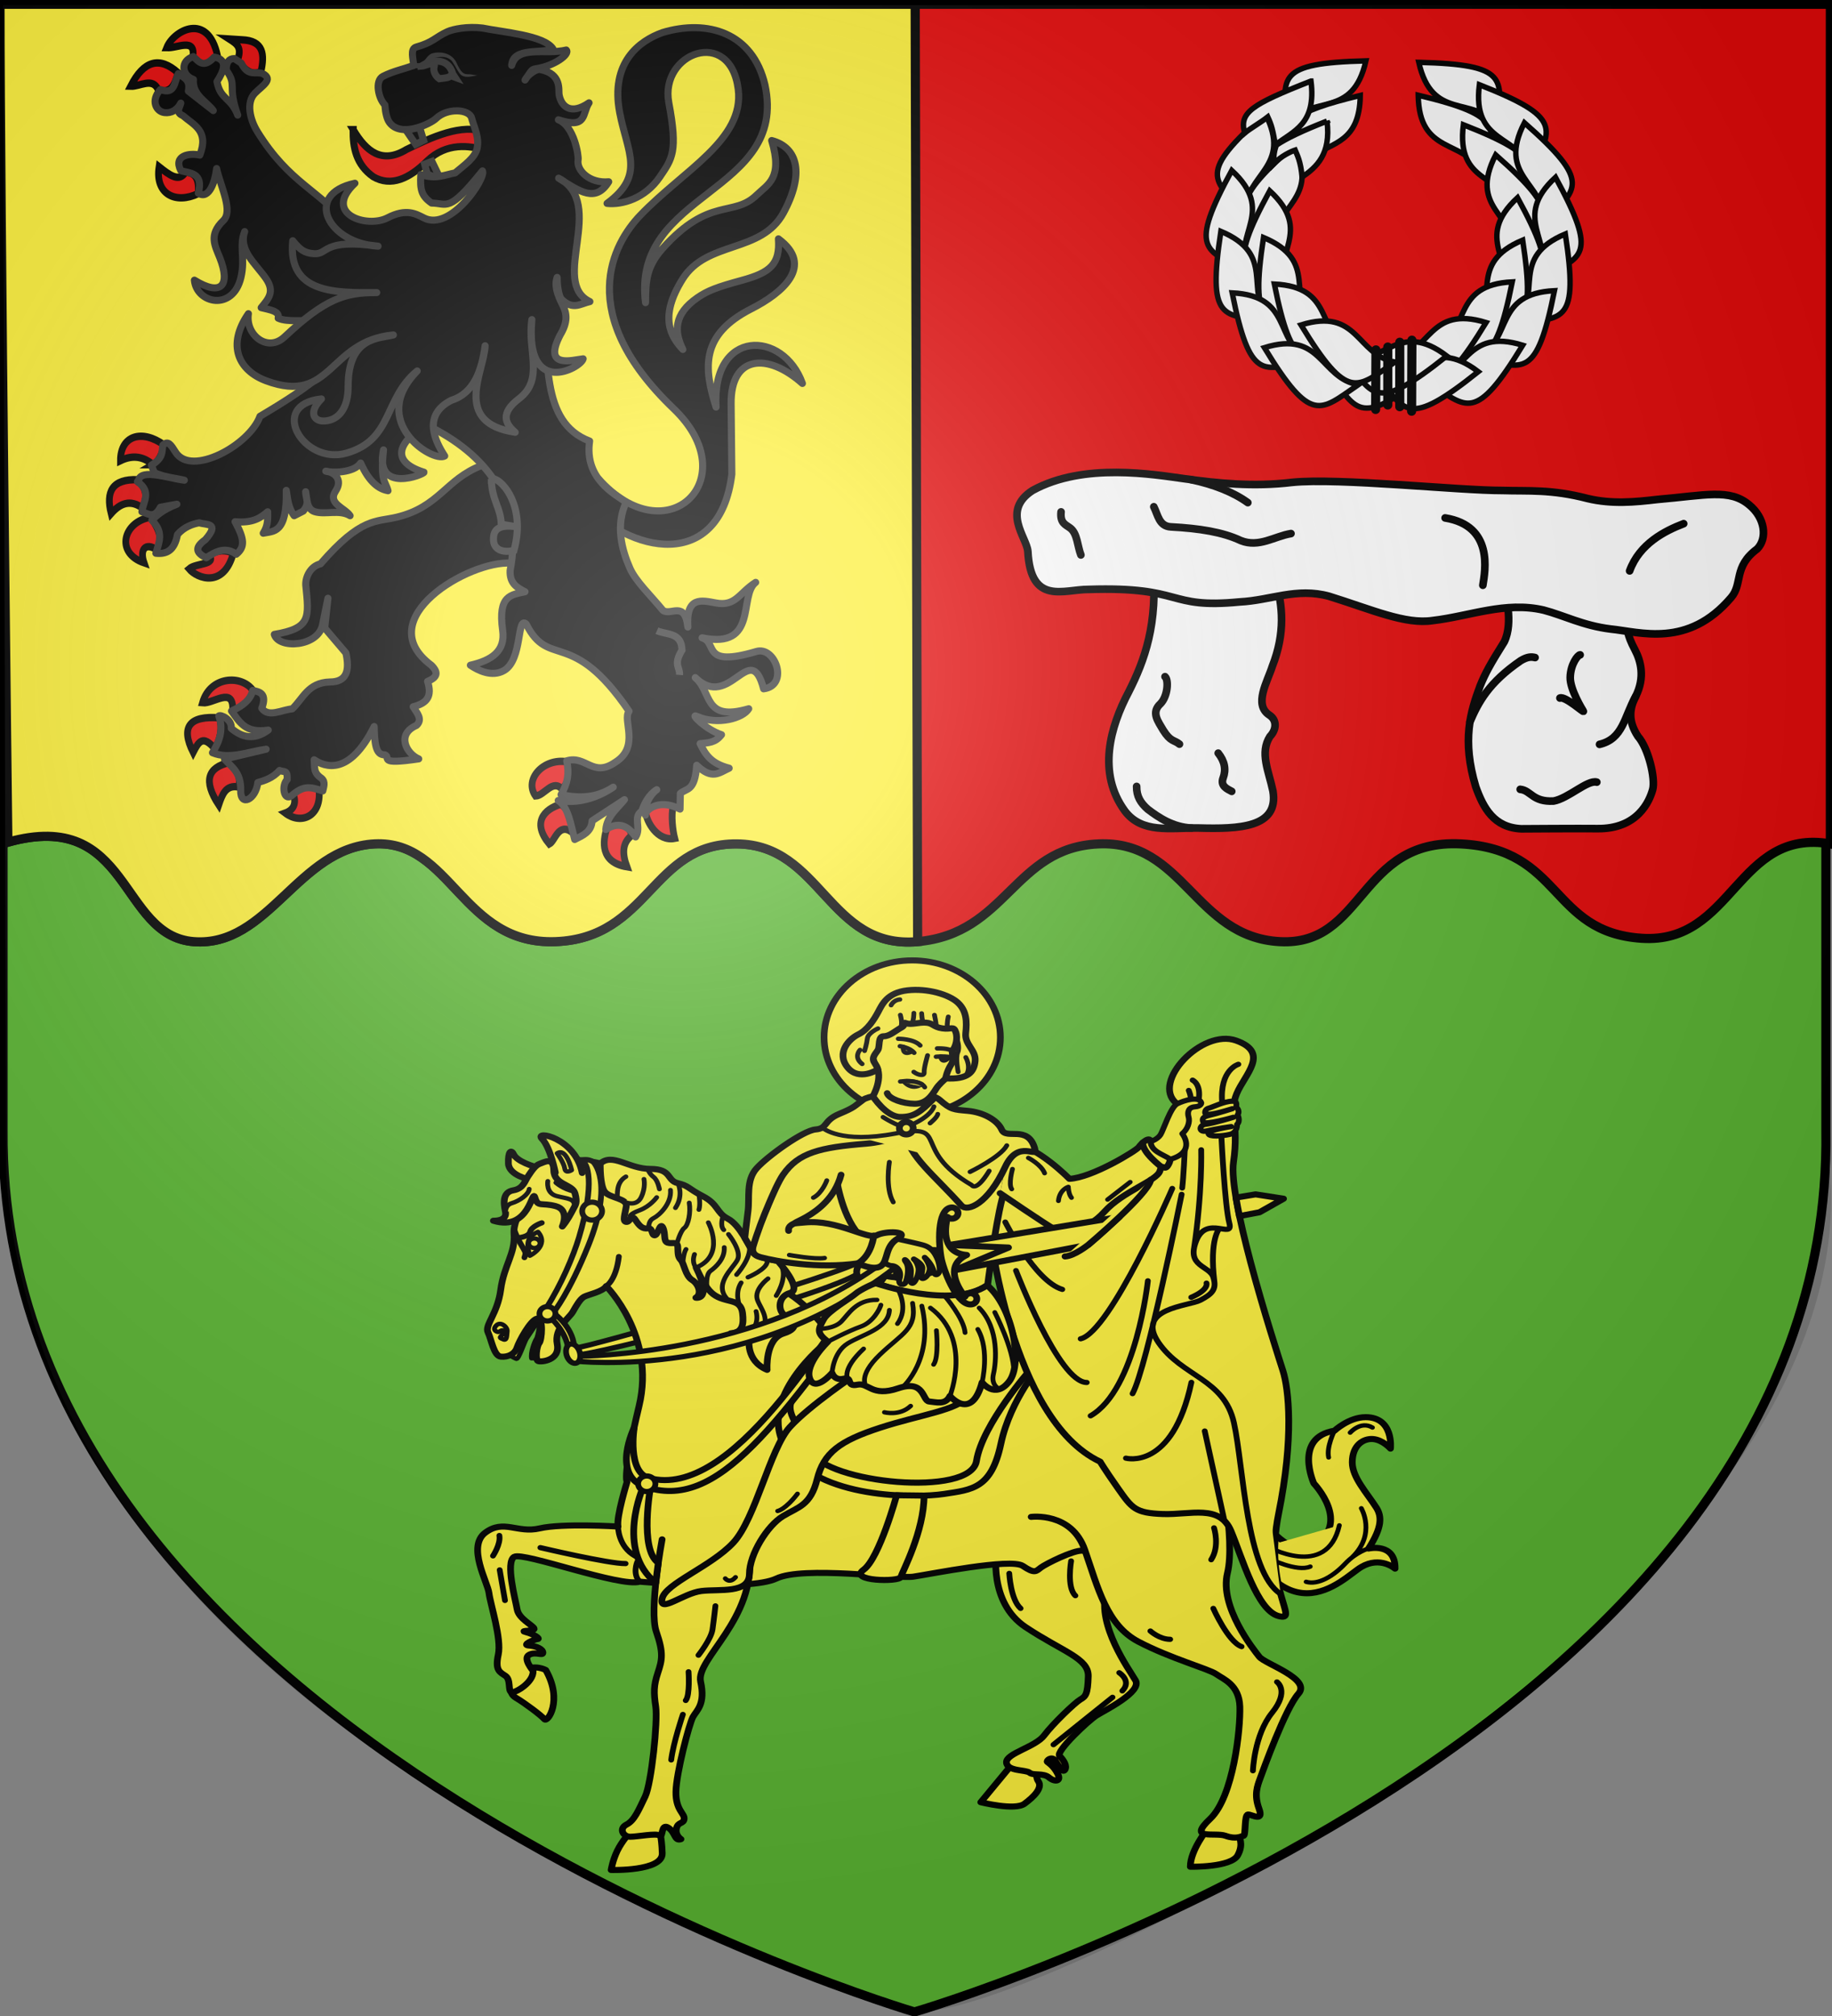
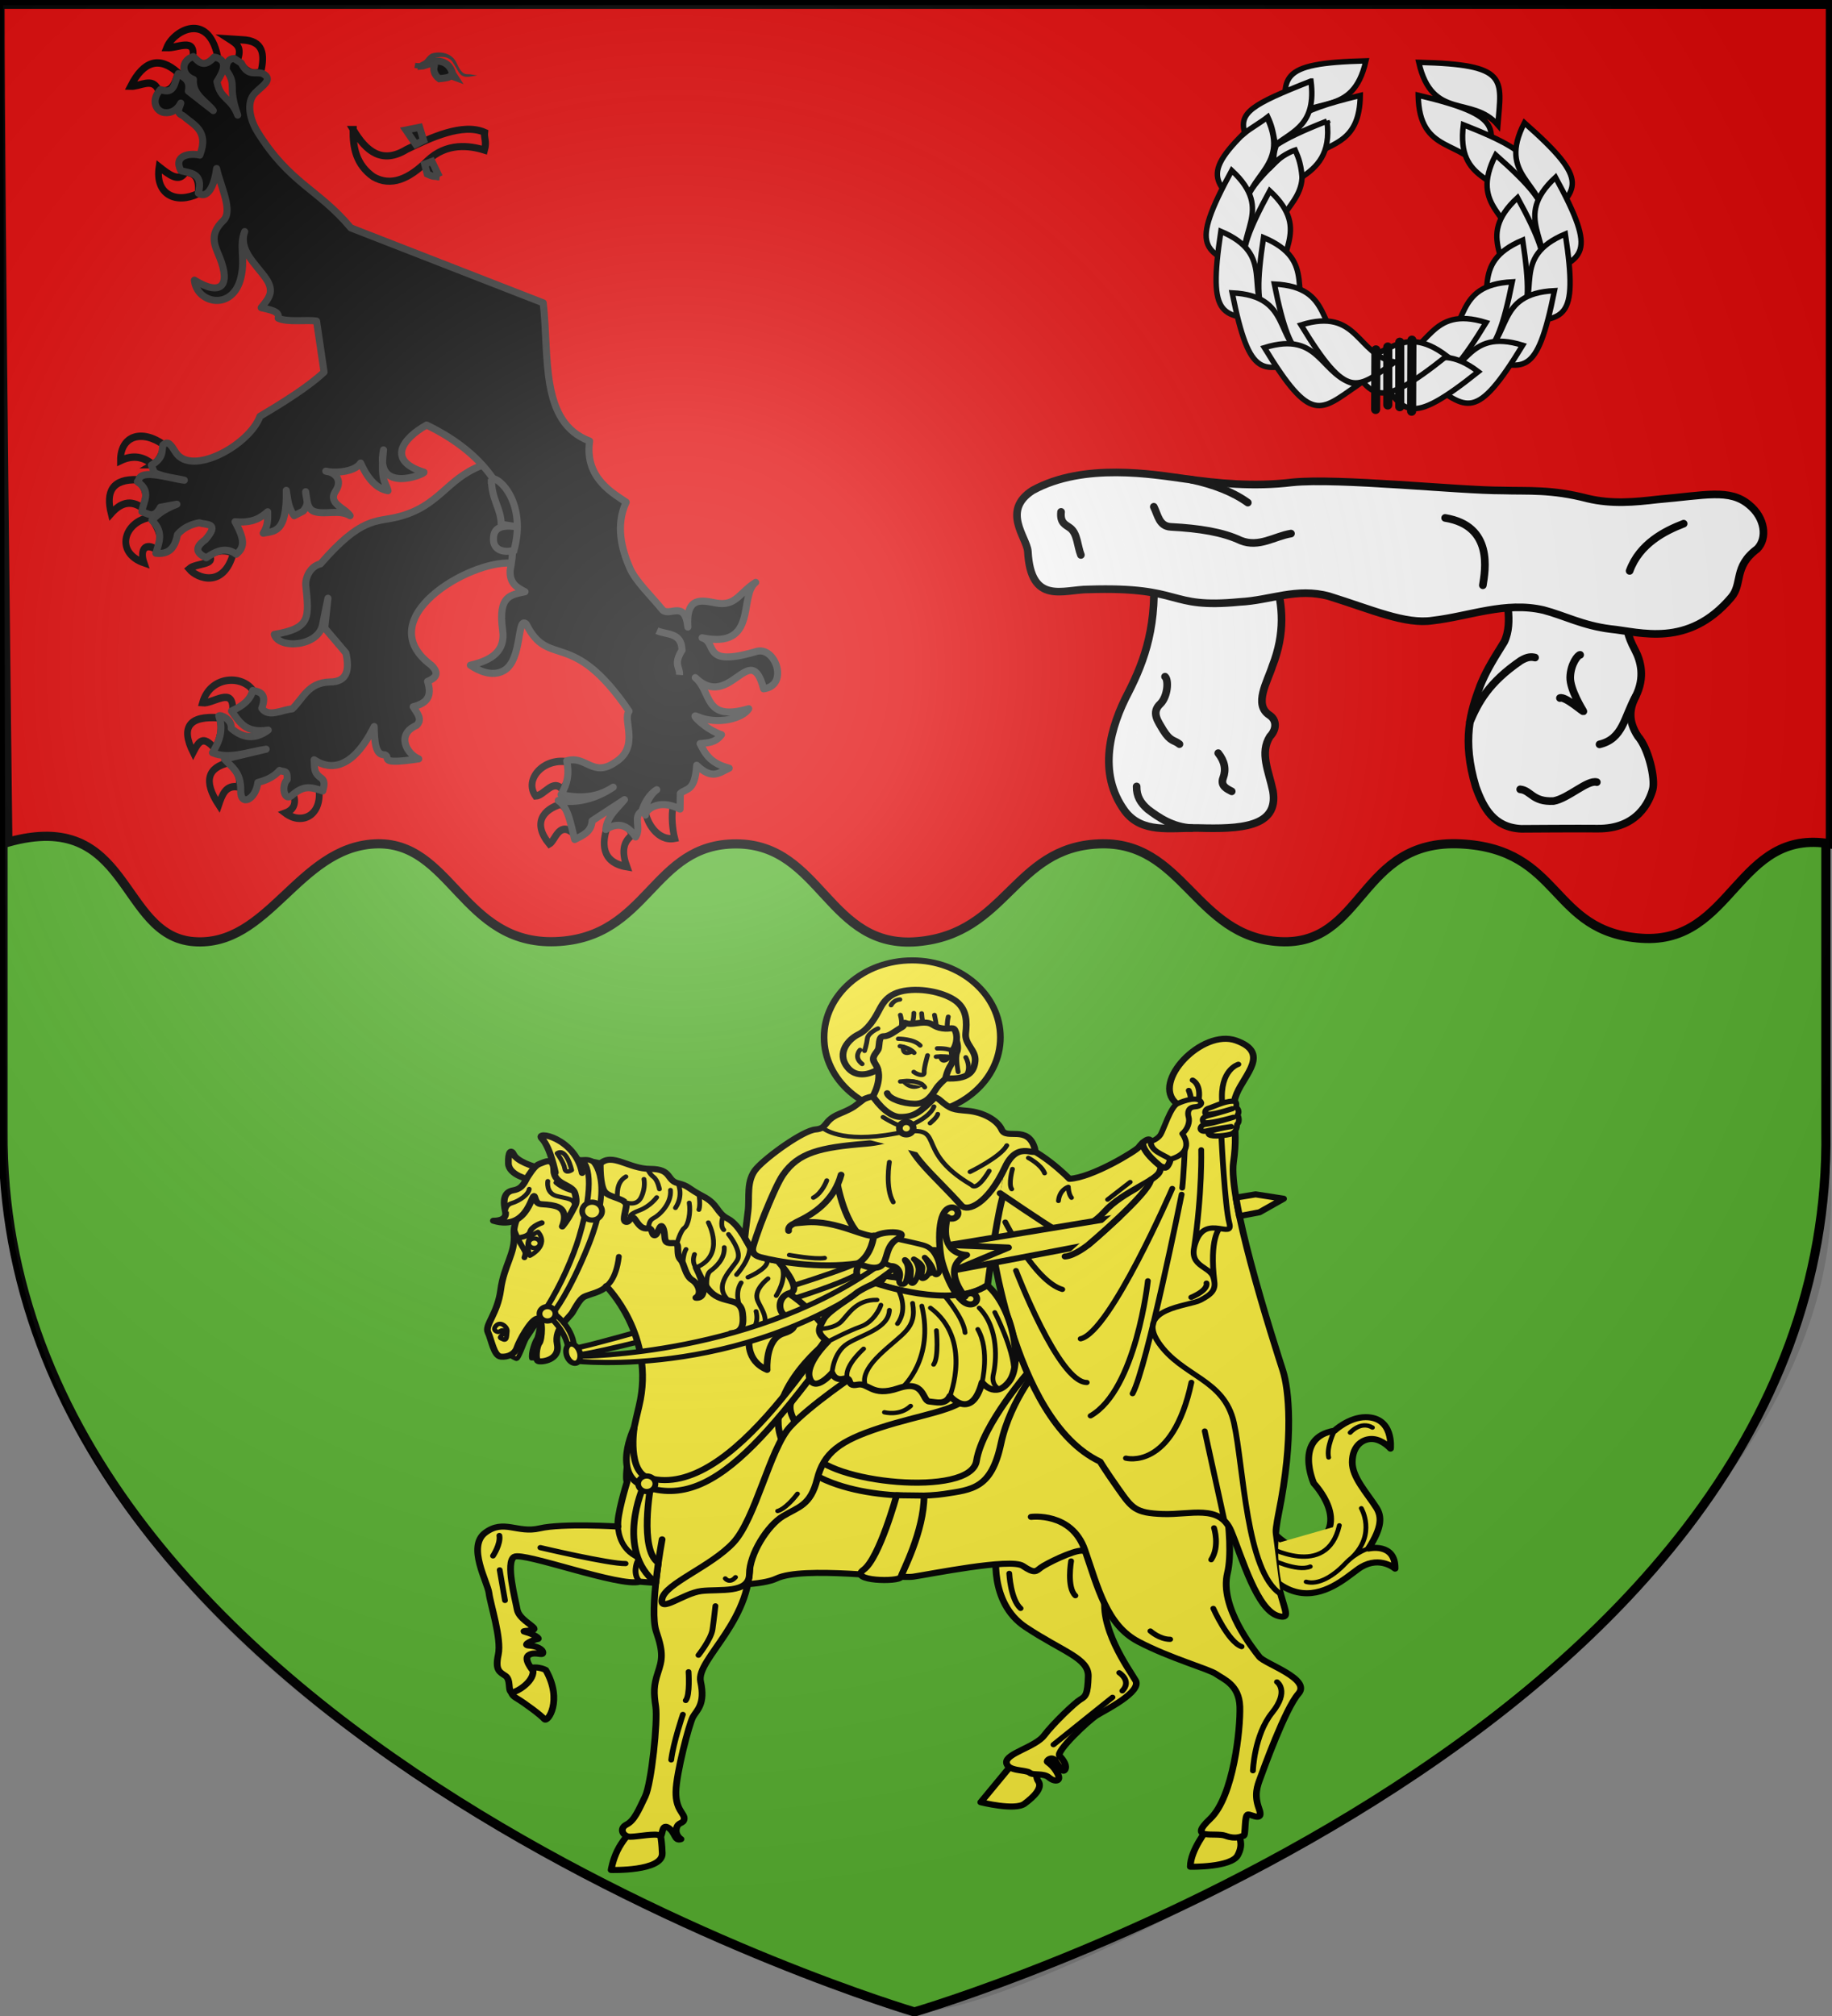
<svg xmlns="http://www.w3.org/2000/svg" width="600" height="660" viewBox="-300 -300 600 660">
  <rect x="-300" y="-300" width="600" height="660" fill="#808080" stroke="none" />
  <radialGradient id="a" cx="221.445" cy="226.331" r="300" gradientTransform="matrix(1.353 0 0 1.349 -76.24 -84.357)" gradientUnits="userSpaceOnUse">
    <stop offset="0" stop-color="#fff" stop-opacity=".314" />
    <stop offset=".19" stop-color="#fff" stop-opacity=".251" />
    <stop offset=".6" stop-color="#6b6b6b" stop-opacity=".125" />
    <stop offset="1" stop-opacity=".125" />
  </radialGradient>
  <g stroke="#000" stroke-width="3">
    <path fill="#5ab532" d="M-.5 358.677s-300-88.5-298.5-288.5v-368.5h597v368.5c3.042 200.43-298.5 288.5-298.5 288.5z" />
    <path fill="#e20909" d="M-300-298.612h599.464v274.887c-30.757-5.307-31.682 32.9-61.815 30.902S211.78-22.07 178.37-23.725s-31.42 33.557-59.278 32-31.372-33.219-59.278-32c-27.907 1.218-29.96 29.417-59.278 32-29.319 2.582-31.396-31.83-59.278-32s-28.595 30.83-59.278 32-34.148-33.267-59.278-32-34.743 33.916-59.278 32c-24.535-1.917-20.516-43.846-60.855-32.558 0 0-2.57-210.139-2.57-274.329z" />
-     <path fill="#fcef3c" d="M-300-298.612H-.268L.537 8.275c-29.319 2.582-31.396-31.83-59.278-32s-28.595 30.83-59.278 32-34.148-33.267-59.278-32-34.743 33.916-59.278 32-20.516-43.846-60.855-32.558c0 0-2.57-210.139-2.57-274.329z" />
  </g>
  <g fill="#fcef3c" stroke-width="1.085">
    <g stroke="#000" stroke-linecap="round" stroke-linejoin="round" stroke-width="7.875" transform="matrix(.24 0 0 .216 -168.542 -.183)">
      <path stroke-width="9.187" d="m602.177 378.441-123.596 127.81 16.447 64.203 34.483 58.897 162.824-45.614-58.273-96.237zM1099.825 1384.425s-23.37 32.066-23.189 56.885c0 0 55.617 1.268 64.675-17.392s.18-27.355 2.717-33.152-44.203-6.34-44.203-6.34m-266.664-98.047-42.53 57.132s46.63 13.067 59.695 2.306 24.852-24.083 18.96-33.818c-5.893-9.736 1.28-18.19 1.28-18.19zM312.5 1388.41s-11.594 14.13-17.934 28.804-8.334 28.986-8.334 28.986 70.653 2.355 69.747-25.362c-.906-27.718-4.166-34.059-4.166-34.059zM152.44 1166.989s-7.942 10.504 4.099 18.446 34.587 26.645 38.686 32.281 25.62-28.181 1.793-74.554c0 0-14.86-9.735-32.537 1.537-17.678 11.273-12.041 22.29-12.041 22.29z" />
      <path stroke-width="6.562" d="M137.731 659.662s16.033 10.797 19.235 11.822 10.96-26.246 14.034-31.113 18.97-31.617 18.97-31.617l-12.552-.665zm39.903 11.068 13.875-.512 5.124-53.546-6.663-7.918s-2.944 27.774-5.762 32.385-8.24 21.521-6.574 29.591" />
      <path d="M238.906 654.59c5.901 2.529 370.84-113.252 390.012-132.668l2.305 14.603c-35.64 35.964-379.369 132.587-389.627 128.313z" />
      <g stroke-width="9.187">
        <path d="M812.12 962.93s-11.39 77.472 39.696 115.153c51.088 37.681 86.233 47.102 85.508 74.638-.724 27.536-3.623 30.435-10.87 35.145s-37.319 36.595-49.275 54.348c-11.957 17.754-52.174 27.174-51.45 40.943s26.45 10.87 31.522 15.58c5.073 4.71 18.84 0 26.45 7.246s17.391 6.522 11.956-5.435-12.319-16.304-14.13-18.116 5.797-9.42 10.507-2.174 10.145 19.928 13.406 14.13-1.45-14.492-7.247-21.014 39.131-53.624 50.725-61.595 61.957-35.507 52.9-52.898-52.175-82.247-40.218-134.06S938.049 918.3 938.049 918.3zM1104.93 787.804s84.271 202.44 138.624 167.965 1.553-95.562 1.553-95.562-28.15-69.374 28.205-79.823c0 0 19.749-20.496 42.529-20.496 38.778 0 33.929 47.622 33.929 47.622s-10.432-13.271-23.95-14.47c-12.526-1.11-28.215 8.706-28.215 35.296 0 22.896 19.612 45.733 32.993 68.942 7.2 12.985 8.175 28.894-10.778 61.722 0 0 36.884-9.53 36.18 30.44 0 0-20.117-19.37-46.022-2.51-25.906 16.86-109.949 125.284-186.035-107.755" />
      </g>
      <path stroke-width="6.562" d="M1273.312 780.384s-11.252 24.768-7.932 40.566m29.34-37.6s14.4-18.3 30.41-7.72M1319.82 959s-16.533 4.823-32.161 23.269-36.637 32.537-53.033 27.157m75.322-111.447s20.496 38.943-12.297 74.042m-116.827-16.653s82.24 51.752 99.149-31.513m-95.819 50.216s38.174 21.008 56.108 12.297" />
      <g stroke-width="9.187">
        <path d="M181.902 421.192s-30.232 31.769-28.182 60.976c2.05 29.206-13.774 47.646-18.16 84.542s-22.18 53.58-17.37 64.66 7.86 35.774 17.596 36.798 19.215-4.099 22.033-13.834 18.446-41.76 27.413-43.81 6.405 32.537 2.819 37.148-5.637 25.108-1.538 27.158 30.488-1.025 26.133-25.62 16.14-38.943 21.264-48.935 9.992-19.47 15.372-22.801 25.62-7.686 30.232-16.14c0 0 67.893 75.066 44.835 181.645s-16.397 115.033-16.397 115.033-14.86 53.29-12.298 67.637c0 0-76.087-5.176-106.885 2.796s-48.913-14.493-74.275 6.521 3.26 75 5.072 91.668 17.391 68.84 12.681 93.116 2.174 26.45 9.783 32.247 3.26 22.463 7.971 24.637c4.71 2.174 30.797-14.855 29.71-32.246 0 0-14.492-18.84-5.434-24.276s18.84 2.174 18.84-3.26-8.695-10.146-19.203-10.87c-10.507-.725 7.609-9.42 11.957-9.783s-5.435-7.609-15.942-10.507 12.681-.725 11.232-5.435c-1.45-4.71-21.015-14.855-23.189-28.986s-16.304-71.74-3.985-79.71 145.29 46.74 171.378 37.681c0 0 149.276 14.855 186.233-4.71s164.493.725 186.957-2.899 133.07-28.587 149.466-16.29 17.934 8.199 24.595 2.562 44.579-26.644 56.364-25.62 202.911-21.522 192.766-88.189 1.45-213.177-247.827-195.786c-339.602 23.693-253.06-55.198-364.133-117.983-65.061-36.777-169.204-147.103-169.204-147.103l-69.928-38.043s-61.957-18.841-90.58 13.768z" />
        <path d="M579.713 646.559s-97.826 85.508-54.348 161.595 176.813 74.638 215.219 68.116 64.493-7.97 77.537-76.087 55.797-121.873 55.797-121.873-22.464-17.983-56.522.858c-34.058 18.84-200.001-30.435-200.001-30.435s-23.913-31.884-37.681-2.174zM859.425 911.053s55.073-7.971 73.189 50 29.71 113.77 73.189 139.132 96.367 41.44 106.103 49.126 31.256 15.885 32.281 49.19-8.71 136.811-40.48 170.117c-31.768 33.306 6.806 19.974 20.937 25.771s21.377.725 24.638 0c3.26-.724.724-32.246 6.16-32.246s21.739 11.956 14.854-9.058-2.173-34.42 1.812-46.377 34.08-105.132 52.013-127.678c17.934-22.545-45.603-45.09-53.29-55.851s-54.826-75.835-43.553-127.075-12.074-171.536-12.074-171.536" />
        <path d="M858.772 687.236s-66.014 83.237-73.985 139.034-205 33.634-226.088-14.493c-21.089-48.127-36.643-60.847-23.081-83.155s40.83-77.715 66.917-79.89M174.472 399.671s-27.926-6.405-28.438-24.339 3.587-22.29 7.43-13.322 24.339 18.702 42.529 21.777zM355.8 945.111s-18.117 107.247-7.972 139.856 7.971 42.754 2.174 62.32c-5.797 19.565-5.797 29.71-2.899 51.449 2.899 21.74-5.797 116.305-14.492 136.232-8.696 19.928-14.493 36.233-25.363 42.392s-4.71 18.478 5.073 18.478 35.507-5.797 40.217-1.811 1.45-19.203 11.594-11.957c10.145 7.247 8.334 21.015 17.392 17.392 0 0-8.334-5.798-6.16-16.305s9.783-6.16 10.508-14.493-11.595-13.043-11.232-40.942 18.116-103.261 23.188-113.406c5.073-10.145 17.391-19.203 10.507-53.624s75.37-94.39 66.659-193.283" />
        <path d="M125.538 462.184s19.471 1.025 16.397-13.835-3.075-29.719 10.76-32.28c13.835-2.563 15.884-14.348 19.984-21.01s9.735-16.908 16.14-19.214 18.791-11.534 19.153 10.205c.363 21.74 25.725 20.653 28.986 34.783s1.087 16.304-2.536 23.913-7.971 17.03-14.855 26.087c0 0 10.507-25-9.058-30.797-19.566-5.797-24.276 2.174-28.261-13.044s-6.897 52.267-56.71 35.192zm145.84-86.641s-.724 32.971 6.16 42.754c6.884 9.782 31.16 9.782 29.348 22.101s-5.435 22.827 0 23.551 6.522-13.043 12.319-3.26 9.782 14.13 17.029 13.043 4.71 10.507 9.42 10.507 7.246-21.014 11.232-11.594.362 20.652 6.522 22.826 13.406-2.898 13.768 6.884 0 14.493 4.348 19.566 5.797 23.55 15.217 30.072 13.406 21.74 5.073 26.812c0 0 22.826 4.71.362-45.652 0 0 7.971 19.927 15.218 30.797s14.493 14.855 25.362 18.116c10.87 3.26 21.015 3.985 22.826 20.29 1.812 16.304.363 29.348-15.942 30.435 0 0 17.754 6.16 24.638-.725 0 0 6.16 3.986.362 9.058 0 0-5.282 33.193 24.437 47.028 0 0-3.075-46.372 22.29-55.083s12.332-23.104 2.55-27.452c-9.784-4.348-11.595-28.261 6.521-34.058s-16.935-48.543-16.935-48.543-28.741-4.324-33.846-13.167c-5.106-8.842-17.894-41.368-34.126-50.74-16.232-9.37-12.757-21.767-34.074-34.074s-18.837-15.666-34.32-19.815-7.714-21.606-37.424-21.606-51.5-24.906-68.335-8.071z" />
        <path d="M210.084 389.167s-6.662-37.917-18.19-51.24 45.347-2.306 54.826 51.753" />
      </g>
      <path stroke-width="6.562" d="M212.518 359.96s9.223 14.22 10.376 22.93 9.479 2.562 9.479 2.562-7.045-34.715-19.855-25.492M294.295 427.918c1.233-4.337-2.277-23.35 12.095-32.588m-.94 38.67s15.248 7.508 21.75-7.39 3.82-27.5 3.82-27.5m-18.84 57.11s-2.127-3.651 12.77-9.828c14.898-6.177 23.45-19.632 23.45-19.632m-12.332-43.27s2.115 7.47 8.008 12.338 8.054 18.422 8.054 18.422m-14.394 59.445s-1.72-10.927 6.417-15.451 24.722-22.349 23.067-42.584m10.187-10.367S385.67 423.4 374 442.69m32.31-18.41s1.96 13.591-.29 21.136M383.997 526.7s.812-15.317 4.423-21.28m-12.679-7.958s5.013-20.065 10.493-24.455 8.784-23.84 6.566-38.007m26.06 29.89s24.258 49.422-16.684 68.262c0 0-6.459-6.601-2.176-20.082m16.951 50.207s-2.037-19.507 4.819-24.997 19.875-18.184 18.8-35.75m5.8-19.86s18.36 25.071 12.328 38.526-35.226 38.565-11.816 62.036m-7.71-128.746s-5.082 14.874.788 21.564m21.563 114.834s-7.147-18.713 2.137-34.764m36.67-6.23s-19.444 16.055-14.576 31.94c4.868 15.883 25.686 37.51-8.934 56.8m7.19-39.11s5.949 20.527-9.732 32.546M457.45 543.96s19.941-24.451 17.59-43.25m-2.09 47.14s26.183-12.039 26.41-24.257m12.15 52.247s14.468-24.499 8.063-42.945M199.81 402.22s-3.07 18.25 12.329 22.598 23.683 3.494 24.251 14.972m-94.167 12.55s-2.215-13.313 8.488-16.794 23.022-13.445 23.747-21.416m36.366-9.66s9.669 9.981 25.057 13.444" />
      <path d="M158.486 488.058s15.217-.754 17.225-9.17c2.007-8.417 15.859-13.518 15.859-13.518m-37.72 9.399s1.407 7.399 8.58 21.746 8.161 12.739 5.49 21.485m661.61 478.68s1.77 39.552 15.47 53.05m68.95-71.87s-6.3 40.122 5.82 52.6m59.81 116.78s17.578 12.394 4.22 27.472m-13.36 9.768-80.61 71.79m132.28-172.23s12.396 12.579 27.03 12.55m58.82-46.81s20.217 50.704 38.62 57.87m48.25 53.54s17.555 13.32-6.75 46.81-26.06 87.78-26.06 87.78m-53.09-368.12s8.263 27.584-3.86 48.27m-720.93 234.53s-12.98 42.377-15.95 68.95m23.67-133.62s2.254 35.423-3.86 43.46m17.38-68.59s17.238-24.031 19.186-39.08c1.948-15.05 3.974-35.68 3.974-35.68m-294.4-54.53 7.24 46.33M125 970.14s10.805-18.006 8.69-30.89m55.95 18.39s93.894 24.659 116.34 24.17m-10.326-56.161s-.294 30.262 23.766 44.971m2.42 8.72s-6.983 18.67 3.524 29.902m-45.85-447.909s13.504-8.727 17.256-44.843" />
      <path stroke-width="6.562" d="M175.322 515.25s27.3-15.08 11.107-36.203c-18.237 8.696-14.491 22.491-11.107 36.202M131.305 630.645s-8.118-2.21-1.973-9.568 15.785 2.513 15.074 8.637-.174 14.51-5.128 12.388c-4.954-2.123-5.436-2.822-2.972-5.37s5.524-6.172 2.86-8.06-5.5 3.143-7.861 1.973" />
      <ellipse cx="181.429" cy="496.308" stroke-width="6.562" rx="7.77" ry="7.236" />
      <path stroke-width="9.187" d="M802.178 471.92s28.909 291.332 151.412 355.45c0 0 5.836 11.219 24.676 40.93 18.841 29.71 23.189 36.956 60.87 38.405 37.682 1.45 77.634-15.215 93.004 25.785s35.601 120.6 65.14 128.93-21.186-40.221-.172-155.44c21.015-115.217 13.843-188.644 5.797-216.667-4.385-15.275-26.314-90.052-44.104-164.583-14.847-62.203-26.811-124.235-23.287-151.361 7.746-59.63-6.502-74.624 4.416-103.84s45.762-62.007-.867-80.454-115.873 63.127-81.763 94.845-105.262 139.322-105.262 139.322L819.325 403.77z" />
      <path d="M824.092 464.235s40.592 89.782 77.818 101.995m177.806-317.137s12.274 5.93 8.13 30.954m-13.384-15.374s3.58 9.235 2.424 13.585m-7.846 76.667s-1.772 42.52-3.506 57.556m25.92-57.81s1.708 64.305-9.832 149.44m-16.857-81.894s-47.4 262.234-66.998 302.002m20.923-170.989s-15.962 165.154-78.2 204.608m111.5-344.588s-84.506 217.366-125.048 227.835m171.72-84.367s3.765 9.74-20.83 21.524M838.68 537.75s58.449 169.718 96.599 169.568m53.443 114.736s63.589 19.374 89.338-114.904m18.218 73.746 26.88 136.223m-6.761-443.181s-14.14 15.367-6.932 80.77m9.622-218.644s4.604 104.087 10.753 129.707-30.744-13.323-45.091 26.645c-14.347 39.967 18.176 37.291 23.314 55.595s-1.996 25.373-17.678 34.587-89.305 12.045-57.206 64.18c32.099 52.134 89.568 54.65 102.96 121.675s16.369 225.476 63.705 259.357M1142.2 225.07s-25.891 8.013-22.096 58.287" />
      <g stroke-width="9.187">
        <path d="M620.293 695.11s-63.314 46.996-90.353 80.02-46.604 138.822-77.039 175.054-92.673 61.76-97.102 84.783 28.986-8.333 53.624-11.594 65.403 4.386 65.487-25.789 24.73-73.487 45.745-87.618 37.682-15.942 46.74-56.16 30.774-57.941 85.87-77.899c55.095-19.957 106.833-26.467 120.458-48.3s-153.43-32.497-153.43-32.497M592.846 392.498s6.66 59.95 31.256 90.182c24.595 30.231 15.757 71.125 15.757 71.125s105.797 47.101 160.145 5.797c0 0 10.145-88.407 19.566-129.711s11.594-86.957 11.594-86.957L688.41 320.47l-110.936 18.738z" />
        <ellipse cx="-653.648" cy="-587.109" rx="18.409" ry="52.075" transform="matrix(-.193 -.981 -.981 .194 0 0)" />
        <ellipse cx="-653.649" cy="-523.225" rx="18.187" ry="18.158" transform="matrix(-.193 -.981 -.981 .194 0 0)" />
        <path d="M675.548 548.248s-.69-10.08.559-13.994c1.405-4.404 6.78-6.833 8.216-11.227 1.027-3.147 2.336-10.297 2.336-10.297m7.697 33.055s-.69-10.08.56-13.995c1.405-4.403 6.78-6.832 8.216-11.227 1.027-3.146 2.355-12.088 2.355-12.088m7.943 34s-.657-9.6.533-13.327c1.338-4.195 6.458-6.508 7.824-10.693.979-2.997 2.225-9.807 2.225-9.807M641.304 540.767c-62.576 97.875-190.59 345.177-303.377 311.353-29.96-8.986-20.24-76.348-20.24-76.348s-31.17 70.99 13.323 88.901c100.341 40.393 183.33-93.902 338.966-334.28M675.854 878.252s-23.57 95.46-45.09 112.882 48.677 18.805 50.727 11.119 31.769-69.174 31.769-123.489z" />
        <path d="M347.18 1011.054c-55.797-50-17.106-145.653-17.106-145.653l10.145-1.087s-16.048 96.015 10.402 116.305c-1.282 9.714-2.412 20.226-3.44 30.435" />
      </g>
      <path d="M244.845 370.41c10.023 2.005 19.562 35.045-2.463 116.886-7.739 28.755-24.527 72.327-44.596 107.087l10.398 5.88s20.766-28.462 46.99-100.674c35.356-97.356 6.58-126.617 6.58-126.617-5.637-4.169-11.273-3.9-16.91-2.562M204.127 609.755s20.304 19.855 23.634 46.244l8.007-3.779c-2.562-30.488-28.182-50.28-28.182-50.28zM662.103 521.026C487.887 667.572 244.132 667.407 244.132 667.407l-7.404 7.423s245.027 32.503 447.202-150.831" />
      <path d="M260.277 434.037a13.56 13.56 0 0 0-13.56 13.56 13.56 13.56 0 0 0 13.56 13.561 13.56 13.56 0 0 0 13.563-13.56 13.56 13.56 0 0 0-13.563-13.56M232.406 649.02a14.923 9.223 75 0 0-1.845.185 14.923 9.223 75 0 0-5.047 16.803 14.923 9.223 75 0 0 12.771 12.027 14.923 9.223 75 0 0 5.047-16.8 14.923 9.223 75 0 0-10.926-12.215M199.346 592.328a10.89 10.89 0 0 0-10.889 10.889 10.89 10.89 0 0 0 10.889 10.888 10.89 10.89 0 0 0 10.888-10.888 10.89 10.89 0 0 0-10.888-10.889M346.638 860.83a11.785 11.785 0 0 1-11.785 11.786 11.785 11.785 0 0 1-11.785-11.786 11.785 11.785 0 0 1 11.785-11.785 11.785 11.785 0 0 1 11.785 11.785M652.796 519.829s8.996 10.227 16.397 10.504 13.782 8.798 10.702 19.305 6.16 10.689 7.971 6.34 6.34-21.92.544-31.159 7.065 1.087 6.884 13.768-1.993 17.573 1.811 18.297 10.145-15.036 8.334-23.913-6.16-12.68-6.16-12.68 11.714 6.706 11.714 13.409-3.42 15.757.203 15.938 8.736-5.616 9.641-13.406-6.756-18.429-6.756-18.429 10.017 9.393 12.372 21.53c1.531 7.89 7.22 4.362 8.024-1.755.567-4.312-1.23-12.948-3.132-17.831-5.435-13.95-11.957-18.117-18.66-20.472s-42.21-10.87-42.21-10.87-19.415 19.912-17.679 31.424" />
      <g stroke-width="9.187">
        <path d="M583.545 327.006s-51.162 23.987-77.295 95.723c-26.132 71.736-36.892 88.645-15.884 94.794s78.397 17.934 132.711 9.223c0 0 21.009 11.785 31.257 4.1 10.248-7.687 5.124-30.232 23.058-41.505s-16.397-12.297-28.695-5.124-53.802-24.083-97.868-19.471 32.281-2.562 49.19-72.248M817 420.53s62.792 47.673 74.26 54.45 43.21 4.27 68.19-26.56 71.497-46.7 75.596-61.559 6.149 4.1 12.81-12.297-23.57-17.422-24.595-30.232-13.322.513-16.91 6.149-64.05 46.628-94.793 48.166c0 0-43.505-49.908-80.394-55.713" />
        <ellipse cx="697.105" cy="184.237" rx="120.291" ry="116.667" />
        <path d="M468.648 488.099s1.734-18.23 4.296-39.75-3.074-47.14 11.786-65.587 63.537-57.389 80.446-58.926 10.248-13.322 32.281-23.57 19.984-11.273 32.794-21.521 88.133-15.372 104.017 0 18.959 14.86 38.942 16.91c19.984 2.049 39.967 13.321 46.116 28.693s35.408-7.513 44.835 27.67c4.806 17.934-21.777-15.372-40.223 28.694-23.604 56.386-51.609 68.467-59.695 58.414-36.91-45.893-72.161-75.143-75.97-109.329 0 0-23.949 12.835-53.923 15.56-63.547 5.7-92.316 13.522-113.349 46.882-6.292 9.98-14.531 31.153-19.489 44.057-7.666 19.956-15.366 41.632-22.931 69.954-3.34-6.024-6.852-11.886-9.933-18.152z" />
      </g>
      <path d="M1022.65 342.21s9.24-3.443 13.225-10.327c3.986-6.884 13.684-41.933 22.875-46.963s29.917-12.406 32.86-1.43c0 0 .425 5.277-8.814 6.002s-10.326 8.514-8.515 15.58-.93 17.964-8.695 25.18c0 0 19.746 26.994-16.124 38.77-10.626-7.856-26.88-12.108-26.811-26.813M1133.883 281.032c3.882 0 6.571-.02 5.303 9.038 0 0 5.881 4.86 1.993 11.594 0 0 4.361 9.306-.819 14.486 0 0 .945 12.304-9.65 15.077s-29.073 4.28-29.436-1.155 31.164-10.626 31.164-10.626-20.86 3.235-33.519 6.627c-11.262 3.018-10.995-9.034-1.087-10.132 9.531-1.056 37.635-10.618 37.635-10.618s-39.265 12.43-41.258 7.176-.362-7.971 9.783-10.507c10.145-2.537 29.89-9.594 29.89-9.594-9.65 3.13-36.655 12.846-37.093 6.061-.182-2.821 1.224-5.89 5.21-6.977s21.102-10.45 31.884-10.45z" />
      <path stroke-width="9.187" d="M576.48 611.086c-8.771 17.044-9.308 21.585 5.514 34.412 0 0-31.991 34.032-24.745 55.771s30.435-8.333 30.435-8.333 3.374 12.191 15.999 8.632 2.7 12.877 18.422 9.122 19.371 19.214 55.881 5.44 32.613 19.138 42.32 20.03c9.706.893 21.998 5.718 28.264-8.36 0 0 29.4 38.835 43.83-20.63 0 0 17.783 26.273 37-1.435s4.774-112.918-29.974-145.698c-48.766 36.666-151.554-2.963-151.554-2.963-1.311-1.202-22.25 9.866-28.303 15.934-5.712 5.725-36.83 25.912-43.09 38.078" />
      <path stroke-width="6.562" d="M665.93 373.2s-6.062 39.547 5.31 60.8m-90.72-32.85s-6.163 19.011-18.34 26.05m-32.81 86.91s35.126 7.086 48.17 4.55m278.05-151.74s17.559 10.042 22.16 23.19m18.89 42c1.479-17.264 13.48-21.27 13.48-21.27s.068 10.743 4.34 16.44m49.22 2.86 30.89-26.58M833.9 383.81s-5.872 23.438-1 30.41M513.48 902.09s10.05-1.617 27.03-26.05M442 1004.4s5.766 8.535 14-1.93M659.18 752.5s20.794 6.157 35.751-9.564m-107.246-50s1.487-31.038 21.301-44.751c19.815-13.714 55.81-22.28 56.984-50.595m-83.976 47.908s28.037-16.328 44.926-22.933 25.91-26.704 27.43-32.695m-83.886 36.199s20.148.046 29.916-11.109 20.442-33.45 48.62-32.81M809.78 601s25.958 55.812 25.949 89.17m-19.468 27.213s-12.056-5.184-8.338-22.844 8.271-68.906-19.463-100.299m-58.34 34.28s3.615 40.576-3.83 51.59m15.378-103.546s26.076 33.633 27.532 55.256m-91.115-64.76s14.54 28.054-1.155 51.24m115.47 88.87s10.866-48.654-5.801-80.539m-38.029 101.17s30.91-86.066-26.66-133.55m-37.486 119.7s43.013-42.372 25.759-122.702m-75.97 121.565s-11.977-14.893 18.77-47.688 50.788-38.802 44.6-78.032M608.96 701.522s-8.318-13.844 21.797-45.273M575.22 321.62s23.696 24.213 99.421 8.27c75.726-15.942 18.841 23.189 103.624 78.262 0 0 5.706 11.503 23.896-21.547M775.98 388.1s41.86-22.53 50.17-40.02m-104.7-33.72s9.974-9.056 10.512-13.838m-74.712 4.628s20.86 14.68 31.16 15.32c0 0 32.394-13.042 38.33-31.31" />
      <g stroke-width="9.187">
        <circle cx="688.987" cy="321.953" r="9.454" />
        <path d="M662.97 268.94c2.744 8.641 21.339 15.698 37.223 15.954s23.265-11.754 29.72-23.058 25.888-26.511 25.888-26.511l9.783-34.42-10.87-59.421-67.391-15.943-36.957 45.29s-14.855 35.508-3.286 54.699-3.624 48.041-3.624 48.041 17.795 31.05 37.266 31.306c19.052.251 27.84-7.926 44.65-26.603.47-.523-1.783-6.34-1.783-6.34" />
        <path d="M650.203 232.943s-25.845 18.645-41.473-3.388 2.026-42.895 14.763-49.748 21.482-22.397 27.09-34.002c5.606-11.606 12.234-29.274 39.875-32.821s57.295 6.463 69.132 18.916 12.208 28.623 10.51 45.991c-1.7 17.368 14.249 25.43 12.846 42.184s-9.684 28.35-40.326 26.345c0 0 1.754-11.046 7.532-20.965 5.779-9.918-.839-17.996 2.595-22.485s6.885-16.713 3.81-26.705-5.928-3.524-18.477-5.655-12.383-7.927-22.23-8.65-20.051 3.596-26.673.983.968 1.644-7.093 6.53-15.898 13.193-23.874 13.067-5.2 15.06-7.68 20.34-9.7 11.517-5.075 19.463 4.748 10.6 4.748 10.6z" />
      </g>
      <path stroke-width="6.562" d="M685.464 250.732s10.087 15.247 24.578 4.465c-6.677-3.116-13.863-5.684-24.578-4.465M684.828 198.599s-1.949 14.503 11.512 7.101m39.579 7.497s1.172 13.42 12.166.817" />
      <path stroke-width="6.562" d="M680.45 197.59s13.37 1.99 19.27 10.08m29.96 5.905s15.062-1.67 22.935 1.794m-34.565-3.829s-5.184 19.437-4.64 25.778-8.613 4.08-14.18-.678m-21.2-50.24s21.065-.337 29.94 10.136m23.22 4.434s16.903-.761 20.566 4.6m-70.866 45.59s26.832-3.88 33.31 8.66M625.88 203.3s-9.403 10.676 2.9 21.26m39.492-89.042s3.123-7.865 11.985-8.708m.633 23.46s4.102 15.007-.45 20.246m18.9-23.076s-.006 13.402-3.475 16.314m14.095-15.824s.563 11.747 2.193 13.972m15.307-11.562s2.713 13.414 2.302 17.678m16.563-15.042s-2.1 9.587-1.245 16.574m25.1 44.93s8.36 15.61-.201 28.192m-11.876-55.949s4.478 12.126 1.14 20.34.544 29.53.544 29.53m-109.421-65.761s-13.587 6.521-14.493 15.217-3.804 18.66-3.804 18.66" />
      <g stroke-width="9.187">
        <path d="M644.63 484.75s-2.464 29.43-21.553 41.996m414.619-145.666s-26.651-22.062-26.051-37.09M537.57 465.85s-10.483 2.96-9.17 11.58" />
      </g>
      <path stroke-width="9.187" d="m1138.878 427.113 26.76-4.91 38.173 6.577-32.821 20.583-27.35 5.772c-1.884-10.018-3.313-18.995-4.763-28.022m-201.49 71.56L754.65 537.245l-7.534-38.24 232.736-42.594c-13.193 13.52-26.129 27.039-42.464 42.26" />
    </g>
    <path fill-rule="evenodd" d="m17.736 111.046 44.544-8.223.53-.687-45.336 7.716z" />
    <g stroke="#000" stroke-linecap="round" stroke-linejoin="round" stroke-width="9.187">
      <path d="m754.65 537.246 73.875-34.437-81.41-3.803z" transform="matrix(.24 0 0 .216 -168.542 -.183)" />
      <path d="M785.11 578.899c.905 4.596-2.09 9.124-6.673 9.967-18.71 3.441-36.709-45.608-41.388-67.993-4.162-22.487-6.116-74.701 12.5-78.622 4.56-.96 9.048 2.09 9.954 6.687s-2.084 9.062-6.673 9.967c-2.89.57-5.63-.42-7.561-2.37-4.795 21.122-6.057 54.567 26.22 57.544-28.733 15.013-14.879 45.476-2.43 63.197 1.048-2.538 3.206-4.494 6.096-5.064 4.59-.906 9.049 2.09 9.954 6.687M1022.586 400.207c-2.871 21.231-85.198 98.465-85.198 98.465s-18.905 16.908-31.767 17.633" transform="matrix(.24 0 0 .216 -168.542 -.183)" />
    </g>
  </g>
  <g stroke="#313131" stroke-width="4.323">
-     <path stroke-linejoin="round" d="M386.58 313.783c42.37 47.837 90.778.128 46.293-42.429-60.99-58.347-36.898-100.976-20.433-118.146 26.453-27.587 63.76-46.113 59.864-76.99-4.845-38.393-48.126-22.286-42.417 8.215 5.618 30.017 2.113 34.093-5.475 45.314-8.986 13.288-23.234 17.198-32.259 16.19 23.468-17.26 12.38-31.161 7.748-55.329-5.919-30.875 11.978-43.953 26.125-49.022 27.405-8.246 55.123-.014 62.618 31.95 14.317 66.572-81.786 64.993-72.976 133.019.063-13.874.64-22.17 10.614-33.29 28.45-31.716 43.076-18.643 57.228-32.4 6.92-6.726 16.158-10.208 9.24-33.33 16.165 4.322 19.99 20.553 7.172 44.19-13.476 24.85-46.828 16.768-61.623 40.426-14.498 23.184-7.3 35.013.178 42.99-5.366-10.763-5.68-21.557 8.911-31.622 6.125-4.225 11.834-6.438 27.175-10.608 17.284-4.698 23.387-9.86 22.297-25.312 22.065 16.325 2.684 32.96-16.565 42.724-31.086 15.769-29.147 36.063-21.539 60.034-2.722-48.063 41.12-47.132 52.762-14.455-21.333-18.998-43.865-17.27-43.56 12.35l.444 43.094c-7.36 59.843-62.516 48.917-91.789 15.836" transform="matrix(.536 0 0 .536 -311.376 -311.632)" />
    <path fill="#e20909" stroke="#000" d="M236.993 100.803c-.2 11.145 1.896 21.469 12.259 28.835 10.864 6.299 21.942 1.318 33.091-9.703 11.784-11.336 25.96-9.347 34.91-6.537 1.474-5.241-.335-7.371.067-10.882-13.38-5.784-32.862 3.193-47.693 10.48-14.848 9.023-24.58 1.462-32.634-12.193z" transform="matrix(.536 0 0 .536 -311.376 -311.632)" />
    <path fill="#e20909" stroke="#000" stroke-width="4.257" d="M862.664 472.577c-7.188-9.211-27.082-8.293-31.832 7.086 6.816.68 19.456-9.608 19.006 3.82 8.305-.468 10.708-4.693 12.826-10.906zm-24.21 33.41c-7.48-8.031-10.061-3.885-13.505 2.243-8.187-14.961-2.04-21.175 16.37-19.903 2.197 4.713 1.025 12.246-2.866 17.66zm9.005 8.097c-13.091 2.806-16.482 10.313-6.395 24.351 2.187-5.864 4.356-11.75 12.534-10.302 1.483-4.79-.707-9.68-6.14-14.05zm40.415 17.795c2.56 5.973-.09 9.656-4.86 11.24 9.901 6.853 22.754 1.965 21.23-13.113-7.109-4.021-11.075-2.607-16.37 1.873z" transform="matrix(.52 0 0 .569 -665.711 -342.854)" />
    <path stroke-linejoin="round" d="M315.42 306.048c-21.877 8.405-25.738 25.268-51.772 31.54-12.595 3.033-21.761-.202-46.594 28.514-6.256 1.476-9.233 8.195-9.004 12.917 1.983 19.86 3.315 26.38-19.223 30.177 2.746 9.163 27.103 7.553 29.513-6.056.377-2.127 3.268-16.022 3.268-16.022l-1.974 18.182 12.951 15.24c2.355 10.51.694 17.756-9.923 17.713-13.285.43-16.216 10.079-22.865 16.417-6.383.543-14.494 5.494-18.623-.366 3.424-9.072-1.4-10.125-5.537-10.867-1.233 5.5-6.024 9.47-12.943 12.53 4.722 6.418 8.308 13.88 22.434 11.665-8.686 6.403-16.04 4.5-22.627-1.078.627-5.36-6.34-8.522-7.573-7.563 2.985 8.44.406 15.644-3.882 22.466 10.3 4.324 21.751-.578 32.788-2.16l-25.454 6.048c4.372 4.916 10.141 7.965 9.923 19.01-.35 10.403 9.243 5.786 10.466-4.694 3.85-1.125 9.169-2.682 13.262-7.403 2.617 1.318 4.965-.799 4.674 5.616-3.613 3.457-2.12 13.416 2.668 9.827 7.298-6.304 10.98-5.525 19.087-2.914.418-2.304 1.895-5.421-.799-7.725-5.255-3.516-4.025-6.97-4.49-11.285 6.615 4.402 21.47 10.087 36.671-20.306.291 9.614.706 17.6 6.524 17.251 4.068 1.593-5.126 6.3 20.71 2.497-7.236-2.961-14.093-14.906-1.356-20.45 4-3.799.23-7.597-2.037-11.395 8.65-2.233 11.665-6.349 8.812-15.495 5.693-2.381 6.993-5.143 2.34-9.827-38.152-28.308 23.167-64.233 48.704-62.382l21.571-13.825-13.805-47.093z" transform="matrix(.536 0 0 .536 -311.376 -311.632)" />
    <path fill="#e20909" stroke="#000" stroke-width="4.257" d="M799.626 342.685c-5.852-4.625-12.566-5.83-20.464-2.342-.056-14.538 13.622-18.222 27.626-8.897-1.412 4.639-3.066 9.057-7.162 11.239zm-26.347 28.098c-3.418-12.474.548-20.053 16.882-19.435 2.937 3.872 7.292 6.562 3.07 16.391-7.79-5.24-14.203-2.924-19.952 3.044zm24.812 2.107c4.945 6.322 8.192 12.645 4.348 18.967-8-5.031-11.16.056-8.44 7.258-18.46-5.81-12.895-23.612 4.092-26.225zm36.834 21.776c5.494-3.163 10.533-2.989 15.347-1.17-5.978 20.376-22.706 14.734-27.881 9.132 4.344-3.472 17.501-2.217 12.534-7.962zM828.018 186.74c-13.82 6.043-27.245.561-24.555-15.454 6.568 4.735 12.686 9.137 16.626 3.044 5.688.234 9.047 3.454 7.93 12.41zm-25.067-59.709c-3.538-7.426-11.438-1.875-17.394-2.107 8.263-14.803 18.254-17.275 29.928-7.727-2.034 6.026-3.863 12.314-12.534 9.834zm5.371-24.351c6.403.636 18.51-6.186 16.371 5.62 4.844 5.575 10.078 4.72 15.603-.937-6.06-25.406-27.664-14.525-31.974-4.683zm44.252 7.96c3.55-8.067-.098-10.077-4.86-12.877l7.93.468c13.867.447 14.36 8.545 12.022 18.264-7.023 3.063-10.621-2.492-15.092-5.854zM1060.277 513.615c3.647 6.117 1 11.122-2.813 15.923-6.094-6.431-11.19 3.576-16.883 3.746-7.364-9.437 4.845-21.822 19.696-19.669zm3.325 40.508c.898-4.801 1.243-9.466-6.906-16.156-11.329 3.055-18.268 10.955-7.418 22.947 3.764-1.828 5.655-12.549 14.324-6.79zm21.743-1.873c7.949-6.469 14.594-1.902 15.859 3.747-5.95 4.148-6.17 10.254-3.07 18.03-17.188-2.611-15.061-14.877-12.79-21.777zm41.95-13.112c-1.437 5.246-.349 13.895.941 18.517-11.056 1.957-17.877-9.844-18.335-15.24 4.608-5.116 8.694-6.899 17.394-3.277z" transform="matrix(.52 0 0 .569 -665.711 -342.854)" />
    <path stroke-linejoin="round" d="M139.361 56.27c-8.187 2.54-7.158 11.524.043 13.929-.835 9.593 8.556 13.883 12.142 19.05l-15.24-11.9c1.456-7.059-2.956-8.25-6.112-10.69-2.492 4.688-1.77 13.276-10.977 9.746-6.135 6.782-2.533 13.408 2.414 14.053 4.283.56 7.937-1.644 10.072-5.78-.543 2.682-3.45 5.7 1.245 7.631 6.536 5.733 16.17 9.145 10.374 24.14-6.124-1.43-16.37.057-11.619 9.445 4.782 1.746 14.182.686 10.676 13.75 6.73 4.474 10.393-7.657 11.18-15.007 2.64 11.526 10.247 25.967 4.098 31.819-9.138 8.696-5 15.45-2.15 22.628 6.784 17.089.838 23.807-15.5 13.738 1.275 14.251 23.502 19.231 28.425-1.622 2.8-11.858-1.249-19.07 2.288-28.045-3.827 11.254 6.517 19.442 12.853 28.434 5.899 8.37 1.564 12.658-2.753 18.02 5.073 1.329 11.495 1.99 10.374 6.422 5.7 2.759 17.696.77 23.46 1.791l4.577 31.159c-9.048 8.503-24.126 18.13-39.137 26.964-6.42 17.65-41.926 37.09-51.554 22-3.05-4.782-4.508-7.33-7.814-4.32-.738 3.896.608 7.58-7.017 12.24l1.849 4.572c6.775 2.878 12.24 3.136 18.296 4.57-8.833-1.047-26.597-7.293-27.926-.016l-.744.923c9.02 6.11 3.368 12.25 2.753 18.36 3.763 1.111 7.517 4.587 11.28-2.757l10.072-1.852c-9.579 3.822-11.939 6.745-15.278 9.785 7.5 7.279 4.338 13.677 2.452 20.173 6.606.688 11.39-1.66 13.199-11.382 3.966-4.759 9.393-6.52 13.358-7.242 4.112 1.51 12.957-.353 3.66 10.35-7.238 5.064-5.114 8.401.603 11.032 6.102-4.266 12.195-6.772 18.296-2.154 5.398-4.346 5.075-9.232-.725-19.87 10.732.932 15.55-2.241 19.927-6.083-.01 4.152.423 8.173-2.716 13.11 6.09-1.404 14.683.686 14.08-26.173.936 5.16.998 10.32 4.82 15.481l5.564-2.831c4.054-5.193 1.737-6.633 1.452-11.827.886 4.82.662 10.659 5.508 12.178 6.531 2.048 15.05-1.534 21.653 2.48-3.105-4.783-13.89-7.383-8.864-15.01 4.711-7.15-.847-11.724-5.993-12.2 3.54 1.145 17.238 1.165 21.298-4.962 5.39 12.07 11.332 15.907 16.721 16.91-1.514-5.969-4.75-5.157-2.753-24.95-5.577 27.266 25.035 14.926 24.746 13.654-22.777-7.048-13.429-20.384 1.585-28.824 36.758 17.74 59.253 47.069 51.04 88.89-.338 8.065 4.379 10.476 9.091 12.92-8.394 2.01-16.658 1.9-13.655 23.574 1.764 12.74-6.727 18.343-19.73 21.306 4.527 3.084 13.226 7.574 20.683 3.177 11.298-6.661 7.647-33.639 13.457-28.299 13.919 27.815 27.793 1.728 62.82 53.229-4.242 5.346 6.898 21.67-8.46 31.204-13.776 9.482-17.793-4.45-29.613-.907 1.571 7.863.698 13.376-3.47 20.665 10.63 2.187 21.245 2.388 31.876-4.572-10.44 7.088-22.27 10.109-33.612 8.16 6.316 3.892 7.862 15.76 10.072 23.8 4.866-2.477 10.213-4.484 10.638-11.409l19.768-12.92c-4.488 5.59-10.618 10.002-11.393 18.247 7.899-5.07 13.626-2.308 18.22 4.533 3.669-5.715-1.896-12.14 3.812-15.813 1.38-4.506 4.41-10.195 9.09-13.049-5.376 4.055-7.632 11.115-6.916 15.524-.621-2.128 7.225-10.817 21.15-3.67l.177-9.587c3.833-3.33 8.904-.958 9.996-17.189 9.492 9.046 13.515 4.664 19.843 1.776-11.074-2.874-14.436-8.174-17.763-14.998 4.918-.577 9.282-.39 13.081-5.453-9.542-3.054-19.271-13.055-15.274-11.282 13.131 5.823 28.62 1.091 31.915-4.571-27.992 8.124-22.201-10.242-32.67-19.002 21.166 20.693 33.646-24.195 41.761 6.837 15.64-1.98 7.29-26.273-4.414-22.817-34.046 10.051-23.365-5.417-33.178-8.35 34.612 7.095 22.131-25.657 32.745-33.861-10.167 6.483-12.16 14.913-24.464 12.555-8.337-1.521-18.299-4.299-16.976 14.734-1.811-16.45-10.351-6.692-15.203-10.163-7.4-9.057-16.635-17.706-20.205-25.815-4.93-11.196-8.952-25.996-2.29-40.278-7.03-4.965-25.642-14.381-22.32-37.341-30.543-11.436-24.603-51.463-28.352-84.395l-117.564-45.824c-19.886-23.782-37.38-26.985-57.076-58.746-4.507-7.266-7.08-17.873-1.503-23.522 4.586-4.646 11.514-8.386 4.747-11.95-4.376-1.577-8.752 2.22-13.128-6.422l-4.263-2.757c-3.19-.005-4.967 2.145-4.904 7.026 7.025 9.836.465 9.224 7.017 27.502-4.154-10.957-10.613-9.289-12.69-20.475 4.1-6.311 7.148-13.445-1.645-14.96-6.48 7.088-9.447 2.823-12.789-.302z" transform="matrix(.536 0 0 .536 -311.376 -311.632)" />
    <path d="M321.46 314.198c.145 13.1 5.753 17.376 6.04 27.71l10.941 1.787c-8.982-1.53-15.618-.733-15.688 6.854-.341 7.172 6.043 8.936 12.512 7.344 7.893-28.497-8.91-45.368-13.806-43.695z" transform="matrix(.536 0 0 .536 -311.376 -311.632)" />
    <path d="M422.629 406.93c5.997 2.66 15.074.836 15.315 11.88-5.54 9.076-1.143 10.191-1.51 15.122" opacity=".98" transform="matrix(.536 0 0 .536 -311.376 -311.632)" />
    <path d="m289.7 129.712-4.56-9.418-4.443 1.68 1.606 6.003c4.157 1.965 3.88 1.167 7.398 1.735zm-20.442-28.594 8.355-1.663 2.456 7.991-4.836 2.426z" transform="matrix(.536 0 0 .536 -311.376 -311.632)" />
-     <path stroke-linejoin="round" d="M309.36 93.7c-1.491-5.339-14.823-6.259-21.671.358-3.438 3.322-21.675 12.085-28.58 2.33-1.444-2.04-2.348-5.624-2.725-10.616-3.904-3.774-6.33-14.813-1.122-17.454 6.177-3.132 12.458-4.403 18.687-6.604-.05-3.777-2.425-10.168 1.627-11.283 10.237-2.818 11.567-5.985 18.983-9.357 3.515-1.598 12.203-3.37 21.566-2.23 12.57 2.578 37.5 4.428 42.914 12.6-5.942 3.317-24.604-1.21-25.152 10.209 3.417-12.548 20.698-6.303 33.329-9.4 2.523 2.535-7.402 9.778-18.448 11.416-2.988.443-2.77 1.26-6.751 6.92 1.782-3.516 7.023-6.875 9.254-6.437 13.487 2.649 11.032 12.597 11.587 15.49 1.377 7.176 7.136 12.533 18.28 4.865-4.368 6.486-.882 16.206-18.736 10.365 9.79 3.826 12.449 22.27 12.069 24.368-1.188 6.567 7.063 14.61 18.686 13.485-7.957 12.832-17.406 6.219-30.596-2.2 29.592 15.412-5.71 63.6 19.104 75.39-5.634 1.178-10.26 5.477-17.332-1.406-1.28-1.247-2.64-6.642-2.679-13.378-2.38 6.504 2.235 14.463 3.727 17.627 2.14 4.54 2.876 9.743-1.853 17.52-10.811 20.852 7.247 15.377 14.015 14.586-1.439 5.762-35.718 24.06-31.327-23.942-2.866 18.895 7.69 36.25-7.689 48.159-11.74 8.846-8.745 15.404-2.512 20.65-38.76-5.77-18.925-37.118-18.373-52.848-2.085 15.045-6.75 28.967-20.61 33.298-18.118 9.194-9.737 25.337-4.078 34.048-7.435 4.173-47.093-21.064-16.807-51.935-20.674 16.98-14.607 42.082-43.328 50.197-26.172 7.394-48.12-29.627-15.204-33.135-8.046 8.015-4.815 13.88 1.923 13.484 9.106-.534 14.439-8.295 14.416-21.137-.054-30.707 19.272-29.177 27.629-31.424-39.83 3.752-37.372 42.983-77.711 28.009-17.008-6.314-24.154-21.782-10.874-40.98-1.992 12.729 11.582 23.975 22.077 14.159 24.818-23.213 36.698-27.147 56.34-27.057-24.598.114-54.622 1.015-51.316-31.681 4.438 5.494 7.033 7.467 12.803 7.922 9.229.727 4.79-9.452 39.338-4.585-30.512-1.67-45.9-31.647-14.153-38.44-19.938 18.833 7.393 27.617 19.906 21.137 11.553-5.981 17.408-2.399 22.314.083 16.44 8.313 38.118-24.522 35.73-28.772-21.008 26.204-21.435 19.657-31.085 19.667-6.173-4.285-7.162-8.12-6.585-17.43 9.088 3.102 14.705.166 20.946-1.008 5.773-4.916 12.22-9.181 13.447-15.061 1.368-6.555-1.52-11.808-3.4-18.542z" transform="matrix(.536 0 0 .536 -311.376 -311.632)" />
    <path d="M278.532 62.191c6.884-4.4 16.622-5.25 19.314 4.604l1.329 2.063-2.488-.912c-1.352 1.295-3.283 1.334-5.021 1.605l-2.028.232c-2.608-1.847-3.88-4.98-3.138-7.359 1.287-4.119-5.97-.298-7.968-.233z" transform="matrix(.536 0 0 .536 -311.376 -311.632)" />
    <path fill="#313131" stroke="none" d="M-158.587-282.488c-1.764.731-2.028 2.66-3.87 3.132-.792.094-1.511-.072-1.511-.072l-.31 1.673s.913.217 1.984.09c2.17.022 2.662-2.295 4.276-3.24 2.011-.659 4.506-.829 6.048.926 1.544 2.25 2.22 4.145 3.28 4.73 1.544.854 3.338.13 5.007-.057l-1.653-.26c-1.817-.466-2.988.963-5.062-3.706-1.575-3.545-5.576-4.011-8.189-3.216" />
  </g>
  <g stroke="#000">
    <g stroke-linecap="round" stroke-linejoin="round" stroke-width="2.737">
      <path fill="#fff" d="M-116.813 74.964c1.938 21.135-2.919 34.184-8.667 45.559-6.498 12.291-11.37 28.928-1.326 42.645 6.153 8.114 16.053 5.997 26.26 6.092 14.726.408 28.989-.107 26.792-13.244-1.495-7.178-4.818-13.712-1.061-19.6 2.285-2.345 2.634-5.827-.266-7.682-5.657-3.742-.66-11.928 1.105-17.482 4.624-11.746 3.852-22.02 1.017-30.726zm115.728 79.501c2.755 7.71 6.536 14.641 16.354 15.086 0 0 21.334-.15 27.16-.07 14.524.207 18.76-9.884 19.895-14.038 1.031-3.775-1.499-14.762-5.305-19.07-3.675-5.62-2.956-10.102-.796-14.304 3.433-6.841 1.823-12.73-.265-16.688-5.895-11.093-.522-10.935-1.203-16.822l-45.253-6.21c-.247 3.162 3.072 12.937-.357 20.13C4.102 110.512 2.34 113.725.46 118.36c-3.418 9.218-6.576 19.324-1.545 36.105" transform="matrix(.914 0 0 .913 184.317 -183.46)" />
      <path fill="#fff" d="M-139.884 83.708c-8.815-.043-20.675 5.87-21.694-13.661-.422-4.985-9.543-14.566 1.667-21.819 18.417-10.18 43.624-5.678 54.59-4.193 11.689 1.635 24.565 2.96 38.438 1.29 16.5-1.701 60.17 2.963 75.263 2.903 9.438.3 17.542-.528 30.686 2.903 8.68 2.045 16.793 1.271 24.872.323 17.36-1.478 25.957-3.967 32.948 1.935 5.702 4.653 6.647 11.982 2.866 15.805-8.622 6.418-5.064 12.464-9.326 17.417-15.502 18.24-32.55 12.356-43.284 11.29-9.853-1.231-16.598-4.862-23.903-6.774-13.71-3.209-26.579 2.22-39.731 3.745-9.891 1.488-21.72-3.906-37.147-8.708-11.715-3.2-20.847 1.467-32.072 2.03-26.325 2.564-19.631-5.596-54.173-4.486" transform="matrix(.914 0 0 .913 184.317 -183.46)" />
      <path fill="none" d="M54.052 77.069c3.547-9.792 12.724-14.397 19.364-16.934m-85.479-2.06C5.394 60.904 2.274 77.032 1.458 82.219m-104.614-37.886c8.047 1.7 15.093 4.42 20.395 8.252m-33.687 1.487c1.513 2.998 1.879 6.952 6.073 7.208 10.369.549 18.63 1.87 25.094 4.92 6.548 2.605 12.1-1.56 17.99-2.517m-82.386-7.78c-.42 4.123 1.72 4.596 3.323 5.835 2.545 1.984 2.52 6.407 3.781 9.611m54.048 84.773c-1.651-.86-4.185-1.943-3.068-4.838 1.088-2.957.58-5.914-1.777-8.87m-9.529 26.859c-6.701-.31-11.794-3.768-15.666-6.7-2.641-2.302-4.085-4.689-4.038-8.225m10.175-39.351c1.371 1.168.989 7.029-1.615 9.676-3.477 3.172-.854 6.344.97 9.516 2.682 4.27 3.9 3.421 5.814 5m163.482-17.12c-4.17 7.457-4.497 15.2-12.957 17.203m-46.441-8.064c3.004-7.014 6.722-14.075 18.177-21.933 2.472-1.499 3.903-1.438 5.168-1.13m8.91 14.516c1.912-.784 8.959 5.655 8.371 4.677-.345-.575-4.783-7.715-4.683-12.096.114-4.858 2.853-8.155 3.553-8.064m-21.48 48.221c3.882.362 4.364 4.595 11.95 4.194 5.272-.91 12.181-7.714 15.505-6.774" transform="matrix(.914 0 0 .913 184.317 -183.46)" />
    </g>
    <g fill="#fafafa" fill-rule="evenodd" stroke-width="1.435">
-       <path stroke-width="4.306" d="M179.49 246.16c-55.783 44.535-58.25 32.087-79.56 2.208 30.642 5.05 41.69-30.945 79.56-2.208z" transform="matrix(.415 0 0 .415 94.162 -280.65)" />
      <g stroke-width="1.804">
        <path d="M498.357 68.068c-.208-29.903-4.91-27.424-20.256-26.484 9.722 8.644.917 21.73 20.256 26.484zM487.48 68.068c-6.421-29.206-10.506-25.804-25.321-21.694 11.307 6.434 5.415 21.066 25.32 21.694z" transform="matrix(.017 -.99 -.991 -.017 223.647 214.937)" />
      </g>
      <g stroke-width="1.457">
-         <path d="M849.822 273.523c12.4 20.72 14.656 17.068 24.948 10.125-10.308-2.03-9.545-14.744-24.948-10.125z" transform="scale(1.227 -1.227)rotate(-80.5 469.602 660.814)" />
        <path d="M859.65 267.549c12.4 20.72 14.656 17.068 24.948 10.125-10.307-2.03-9.544-14.744-24.948-10.125z" transform="scale(1.227 -1.227)rotate(-80.5 469.602 660.814)" />
        <path d="M849.822 273.523c12.4 20.72 14.656 17.068 24.948 10.125-10.308-2.03-9.545-14.744-24.948-10.125z" transform="matrix(-.224 1.206 1.207 .224 59.483 -1345.956)" />
        <path d="M859.65 267.549c12.4 20.72 14.656 17.068 24.948 10.125-10.307-2.03-9.544-14.744-24.948-10.125z" transform="matrix(-.224 1.206 1.207 .224 59.483 -1345.956)" />
        <path d="M849.822 273.523c12.4 20.72 14.656 17.068 24.948 10.125-10.308-2.03-9.545-14.744-24.948-10.125z" transform="matrix(-.623 1.057 1.057 .623 449.77 -1310.616)" />
        <path d="M859.65 267.549c12.4 20.72 14.656 17.068 24.948 10.125-10.307-2.03-9.544-14.744-24.948-10.125z" transform="matrix(-.623 1.057 1.057 .623 449.77 -1310.616)" />
        <path d="M849.822 273.523c12.4 20.72 14.656 17.068 24.948 10.125-10.308-2.03-9.545-14.744-24.948-10.125z" transform="scale(-1.227 1.227)rotate(39.5 972.718 -1379.115)" />
        <path d="M859.65 267.549c12.4 20.72 14.656 17.068 24.948 10.125-10.307-2.03-9.544-14.744-24.948-10.125z" transform="scale(-1.227 1.227)rotate(39.5 972.718 -1379.115)" />
        <path d="M849.822 273.523c12.4 20.72 14.656 17.068 24.948 10.125-10.308-2.03-9.545-14.744-24.948-10.125z" transform="matrix(-1.157 .409 .41 1.156 1080.207 -868.606)" />
        <path d="M859.65 267.549c12.4 20.72 14.656 17.068 24.948 10.125-10.307-2.03-9.544-14.744-24.948-10.125z" transform="matrix(-1.157 .409 .41 1.156 1080.207 -868.606)" />
        <path d="M849.822 273.523c12.4 20.72 14.656 17.068 24.948 10.125-10.308-2.03-9.545-14.744-24.948-10.125z" transform="scale(-1.227 1.227)rotate(-.5 -48460.76 115999.334)" />
        <path d="M859.65 267.549c12.4 20.72 14.656 17.068 24.948 10.125-10.307-2.03-9.544-14.744-24.948-10.125z" transform="scale(-1.227 1.227)rotate(-.5 -48460.76 115999.334)" />
      </g>
      <g stroke-width="1.804">
        <path d="M469.204 36.49c-23.37-18.656-24.403-13.442-33.33-.924 12.837-2.116 17.465 12.963 33.33.924z" transform="matrix(.991 0 0 -.991 -280.829 -142.154)" />
        <path d="M458.794 41.683c-23.369-18.656-24.403-13.442-33.33-.924 12.837-2.116 17.466 12.963 33.33.924z" transform="matrix(.991 0 0 -.991 -280.829 -142.154)" />
      </g>
      <g stroke-width="4.306">
        <path d="M49.47 43.07C-4.074 90.275 7.756 94.866 33.481 121.04c.347-31.054 37.714-35.685 15.99-77.97z" transform="matrix(.415 0 0 .415 93.83 -280.65)" />
        <path d="M71.83 68.42c-53.544 47.204-41.714 51.795-15.989 77.97.348-31.054 37.714-35.685 15.99-77.97z" transform="matrix(.415 0 0 .415 93.83 -280.65)" />
      </g>
      <g stroke-width="1.457">
        <path d="M849.822 273.523c12.4 20.72 14.656 17.068 24.948 10.125-10.308-2.03-9.545-14.744-24.948-10.125z" transform="matrix(.623 1.057 -1.057 .623 -136.907 -1312.86)" />
        <path d="M859.65 267.549c12.4 20.72 14.656 17.068 24.948 10.125-10.307-2.03-9.544-14.744-24.948-10.125z" transform="matrix(.623 1.057 -1.057 .623 -136.907 -1312.86)" />
      </g>
      <g stroke-width="1.457">
        <path d="M849.822 273.523c12.4 20.72 14.656 17.068 24.948 10.125-10.308-2.03-9.545-14.744-24.948-10.125z" transform="scale(1.227 1.227)rotate(39.5 1101.034 -1024.776)" />
        <path d="M859.65 267.549c12.4 20.72 14.656 17.068 24.948 10.125-10.307-2.03-9.544-14.744-24.948-10.125z" transform="scale(1.227 1.227)rotate(39.5 1101.034 -1024.776)" />
      </g>
      <g stroke-width="1.457">
        <path d="M849.822 273.523c12.4 20.72 14.656 17.068 24.948 10.125-10.308-2.03-9.545-14.744-24.948-10.125z" transform="scale(1.227 1.227)rotate(19.5 1747.086 -2173.686)" />
        <path d="M859.65 267.549c12.4 20.72 14.656 17.068 24.948 10.125-10.307-2.03-9.544-14.744-24.948-10.125z" transform="scale(1.227 1.227)rotate(19.5 1747.086 -2173.686)" />
      </g>
      <g stroke-width="1.457">
        <path d="M849.822 273.523c12.4 20.72 14.656 17.068 24.948 10.125-10.308-2.03-9.545-14.744-24.948-10.125z" transform="scale(1.227 1.227)rotate(-.5 -48259.442 86787.223)" />
        <path d="M859.65 267.549c12.4 20.72 14.656 17.068 24.948 10.125-10.307-2.03-9.544-14.744-24.948-10.125z" transform="scale(1.227 1.227)rotate(-.5 -48259.442 86787.223)" />
      </g>
      <g stroke-width="1.804">
        <path d="M497.762 98.354c-4.884 29.502-9.14 26.318-24.15 22.99 10.955-7.018 4.304-21.321 24.15-22.99z" transform="matrix(.138 -.981 -.981 -.138 175.145 221.802)" />
        <path d="M486.179 98.608c-8.392 21.416-12.402 23.992-20.172 21.139l-1.957-8.077c5.49-6.192 6.813-14.995 22.129-13.062z" transform="matrix(.138 -.981 -.981 -.138 175.145 221.802)" />
      </g>
      <g stroke-width="1.457">
        <path d="M791.284 247.994c-2.728 17.028-2.499 20.818 2.964 22.289-.32-1.918-.237-4.907-.582-7.499 2.46.244 3.677.62 7.45 2.032-.771-6.12.84-12.224-9.832-16.822zM802.654 249.735c-1.09 6.808-1.538 11.562-1.332 14.91.452.468.997 1.444 3.944 3.207-.835-2.925-.483-5.84-.263-6.858 1.375.203 3.208.185 7.15 2.045-.347-4.646-1.282-9.764-9.5-13.304z" transform="matrix(.623 1.057 -1.057 .623 -101.478 -1264.344)" />
      </g>
      <g stroke-linecap="round" stroke-width="7.082">
        <path d="M152.702 220.178v50.16M143.374 223.917v45.074M162.147 218.577l-.234 55.26M134.163 226.146l-.234 46.314" transform="matrix(.421 0 0 .421 94.153 -280.66)" />
      </g>
    </g>
  </g>
  <path fill="none" d="M298.5-298.5h-600v660h600z" />
  <path fill="url(#a)" fill-rule="evenodd" d="M301.39 659.89c24.364 8.798 313.03-127.005 299.804-275.807L599.89 3.566h-597L3.87 385.81C15.83 568.888 251.095 640.106 301.39 659.89" transform="translate(-301.89 -301.89)" />
</svg>